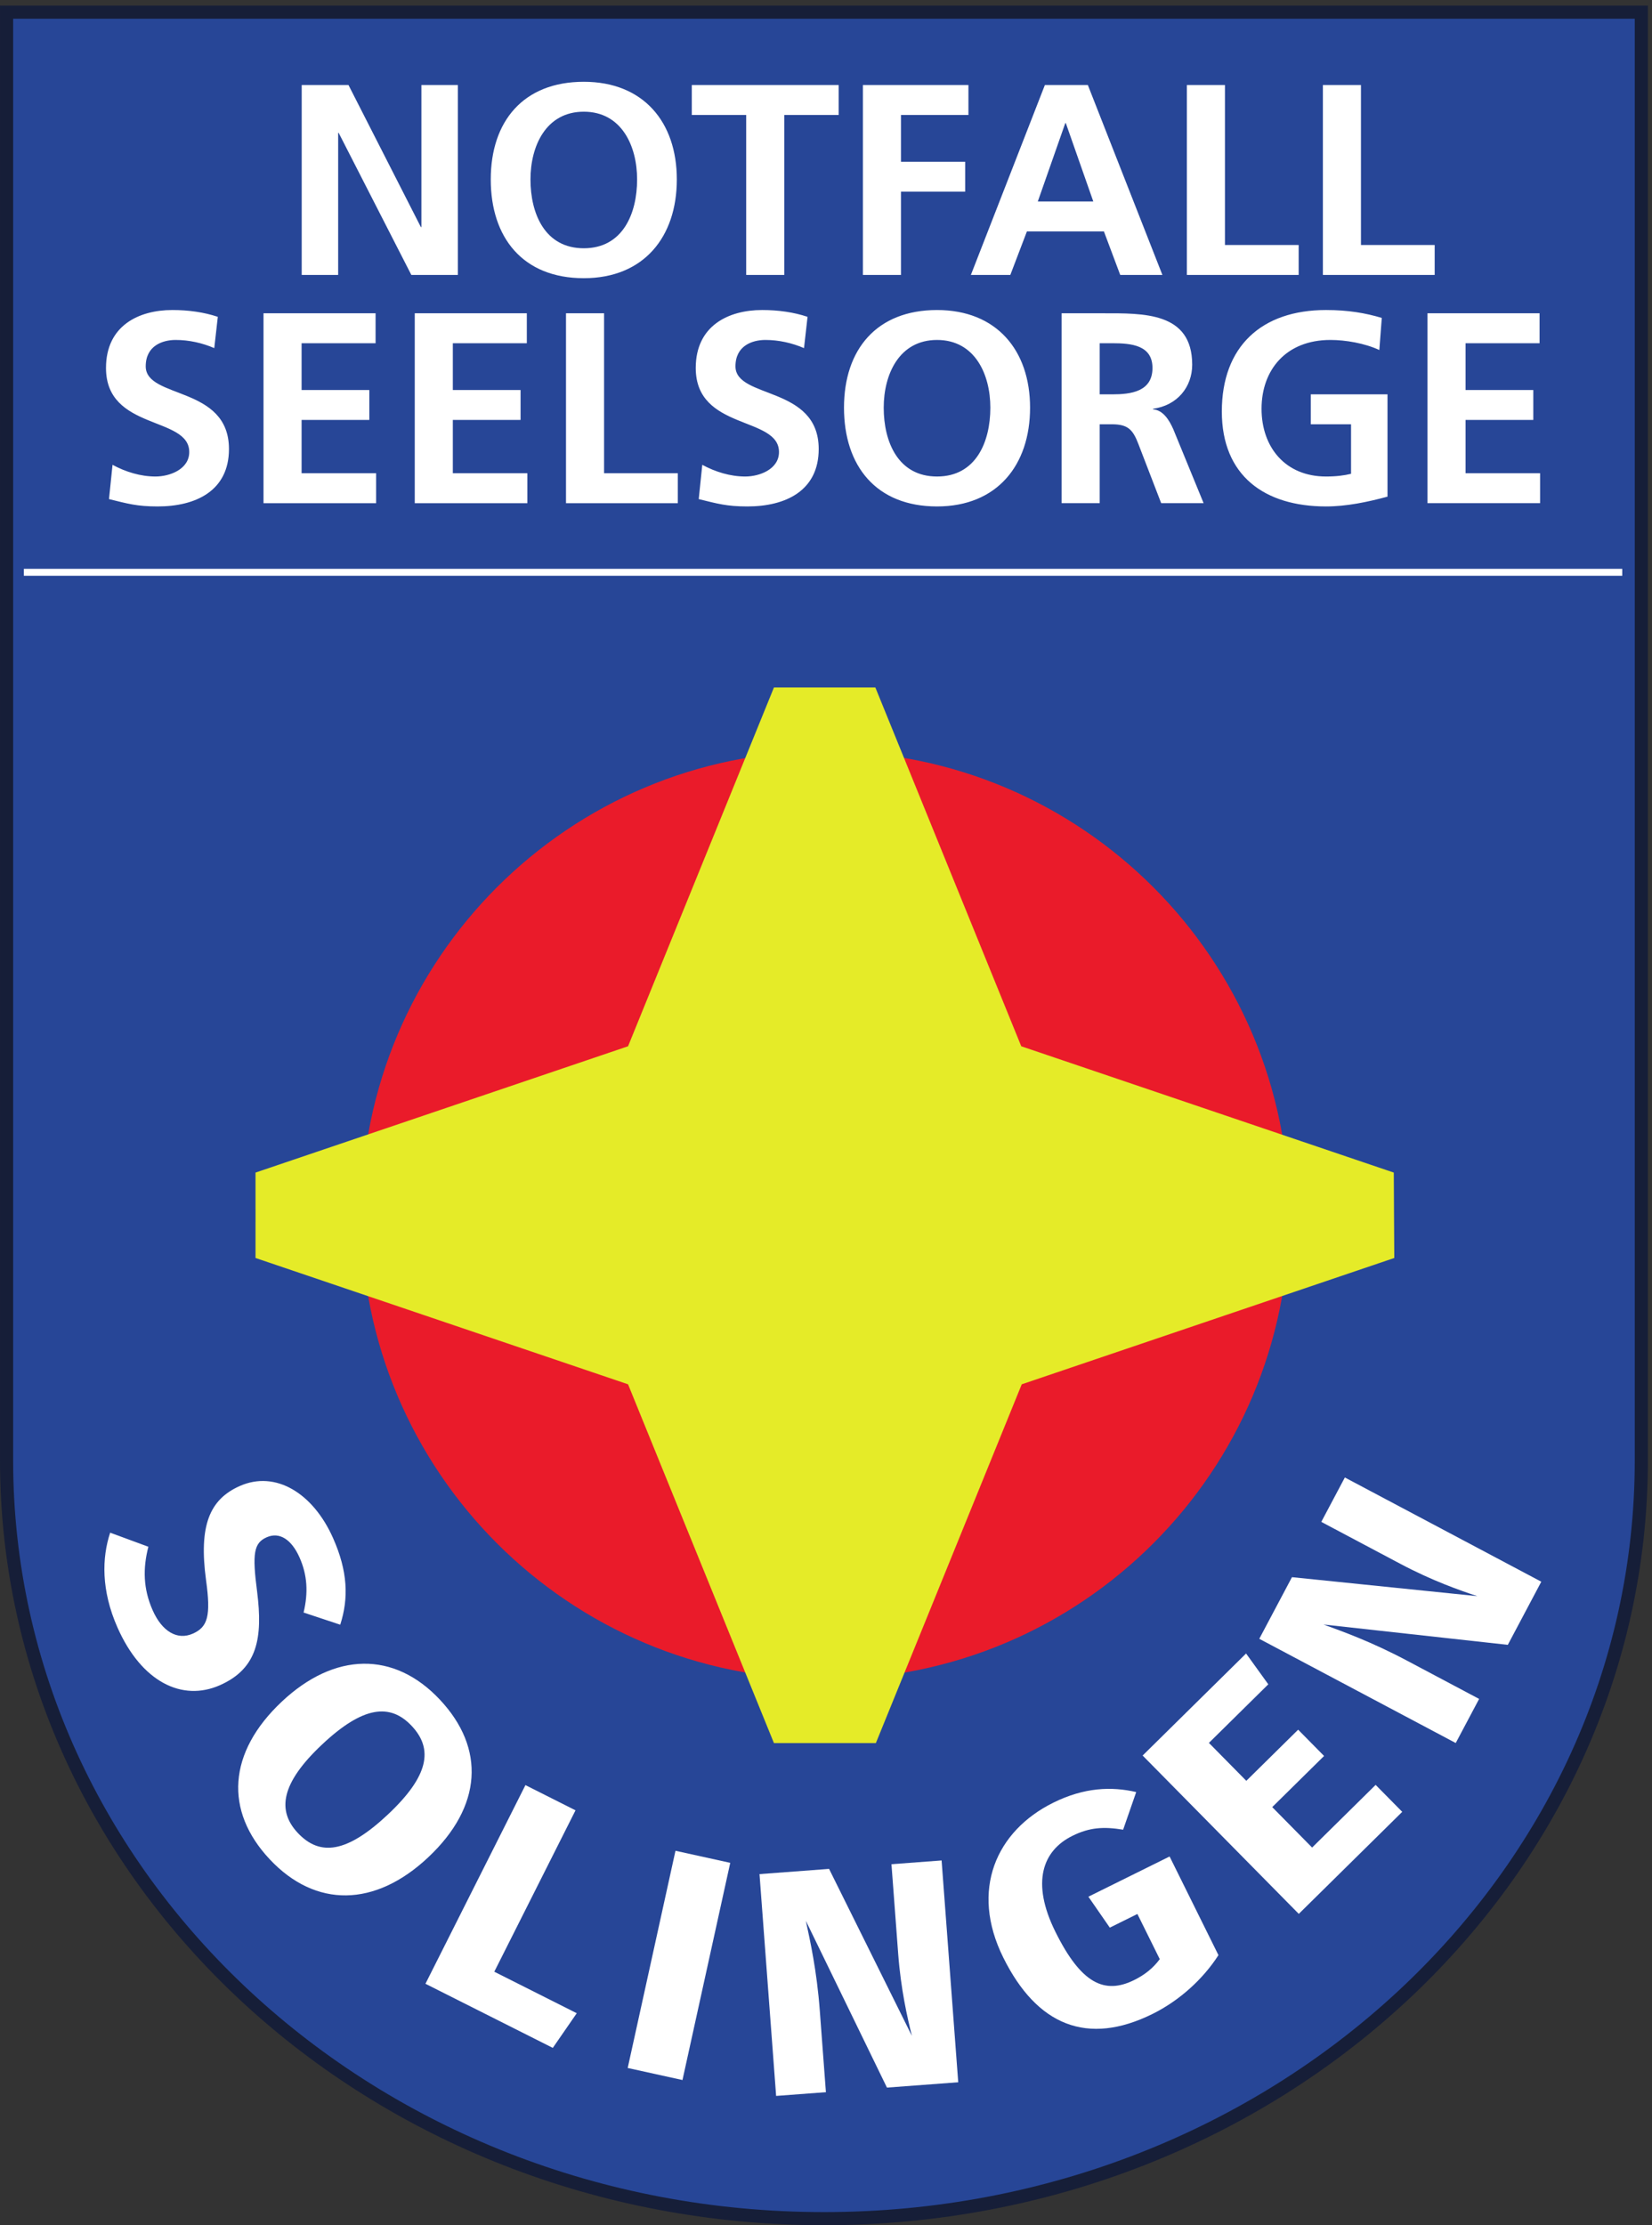
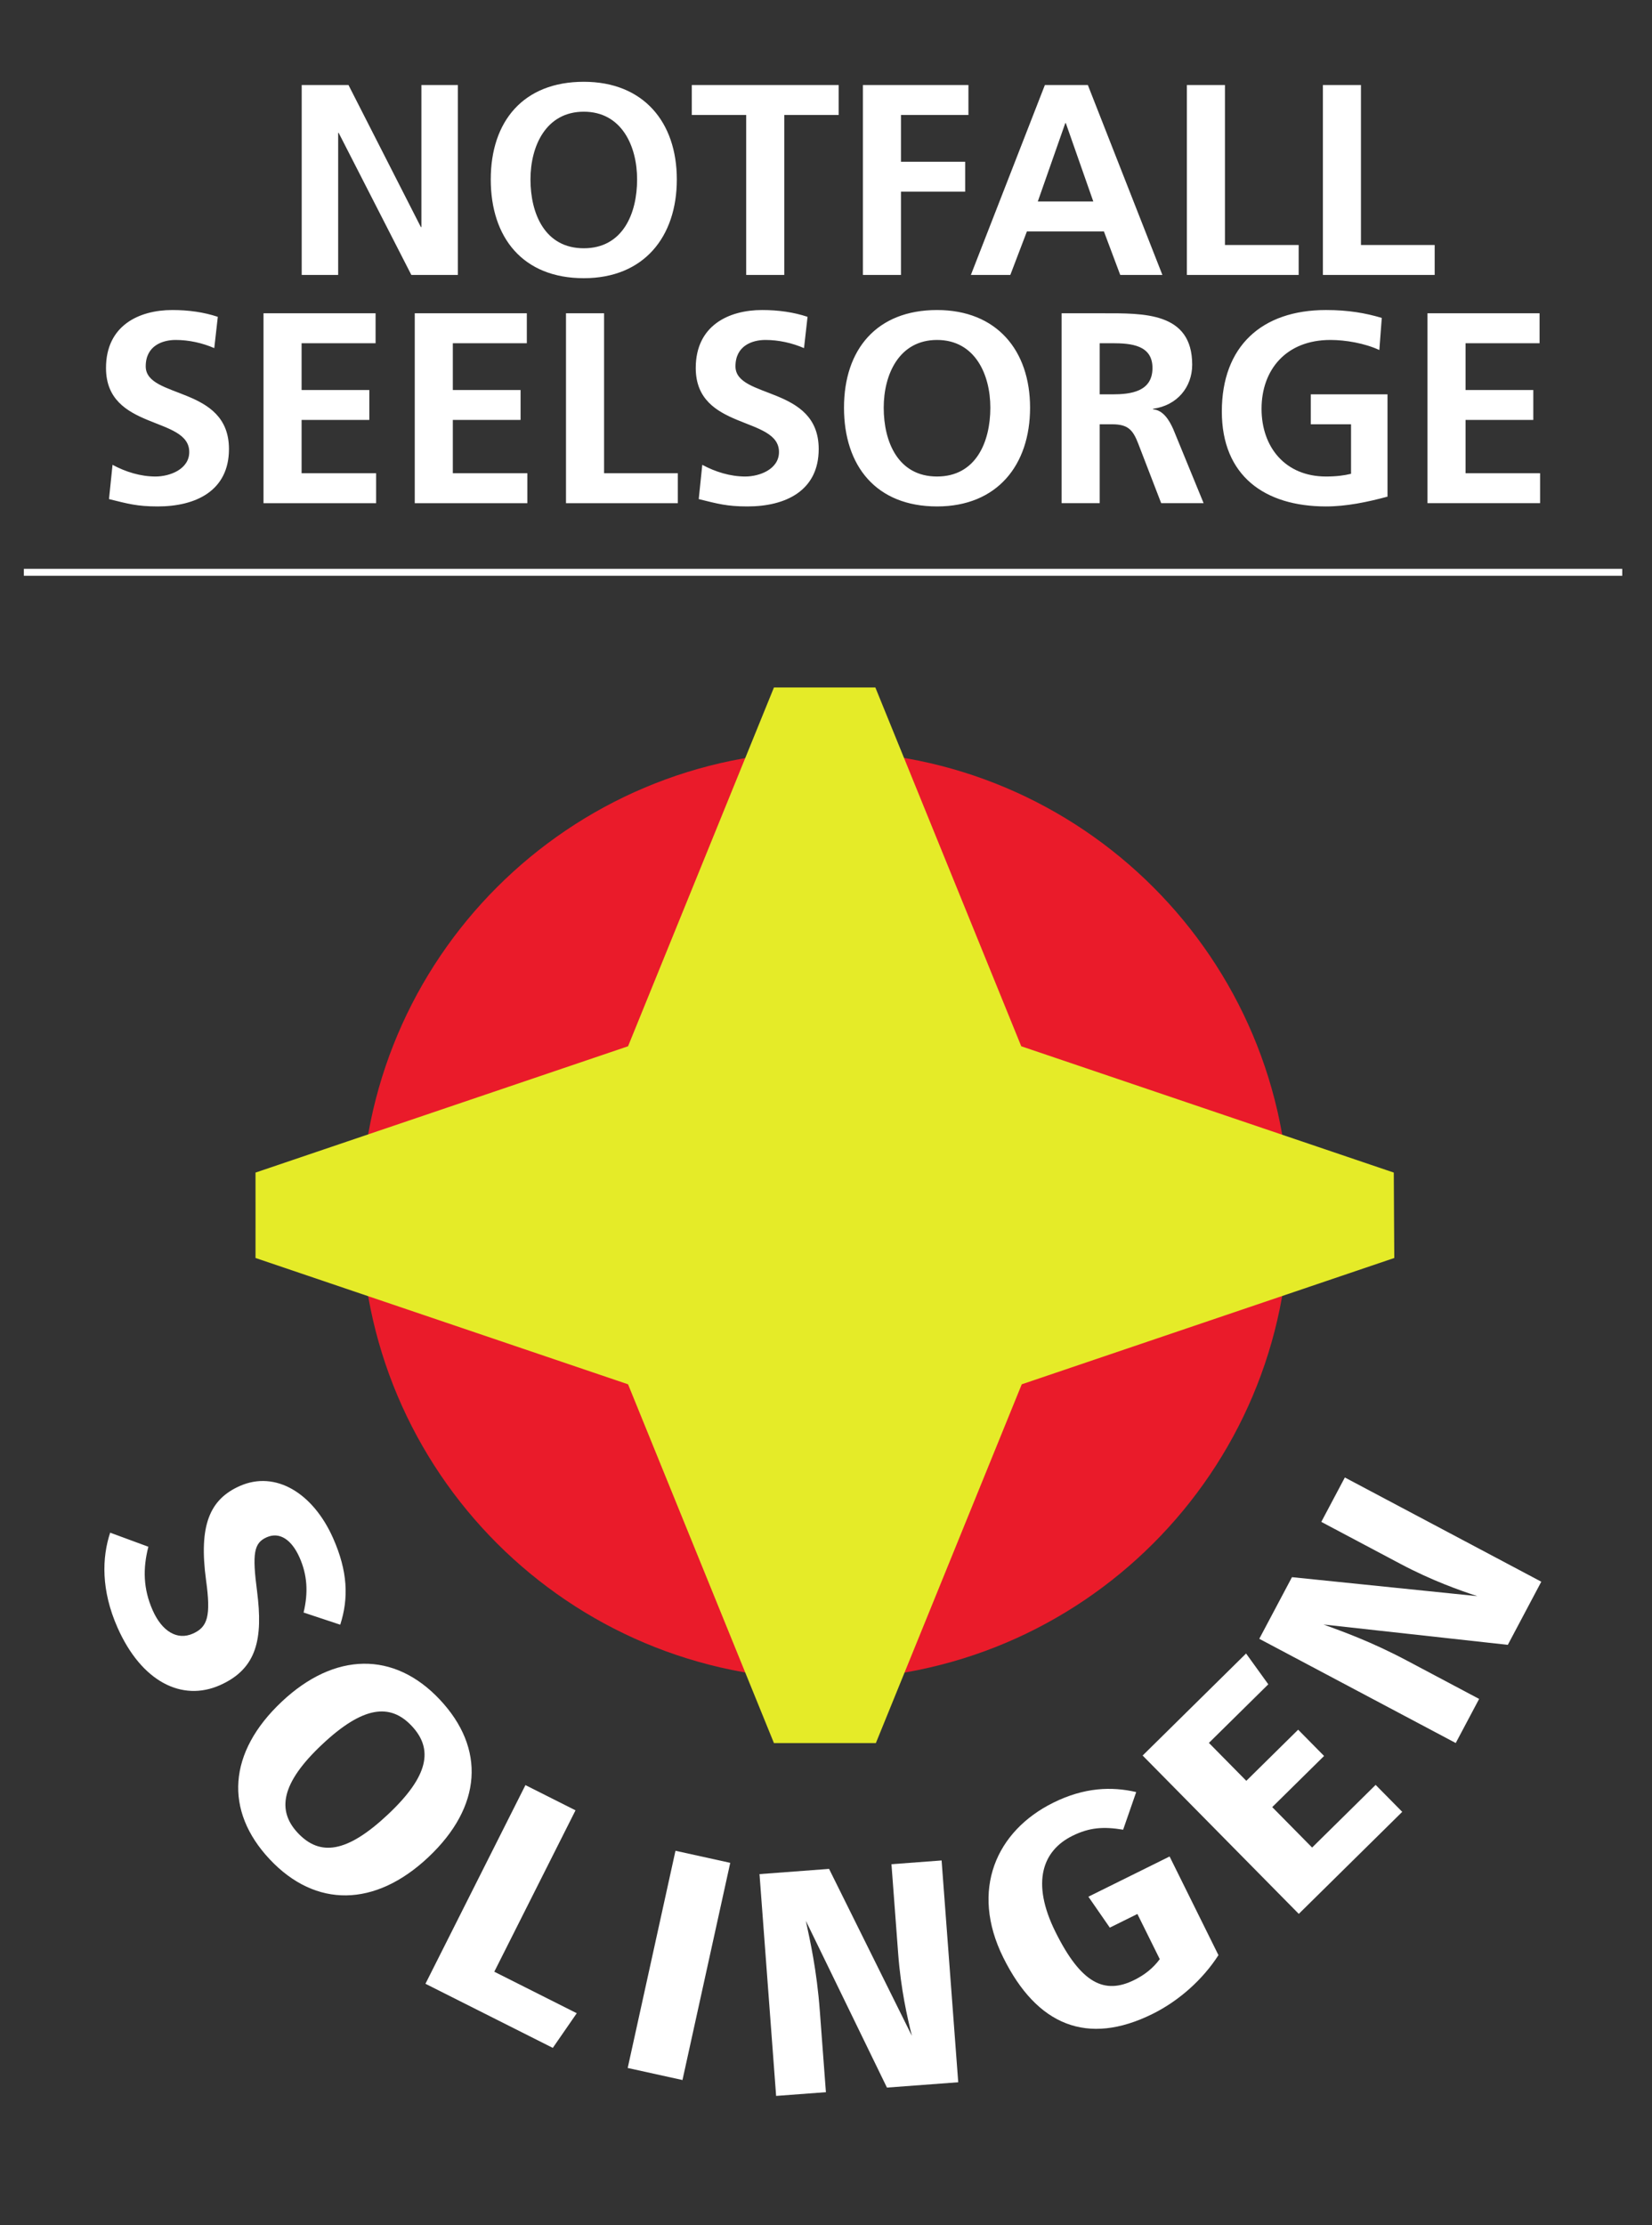
<svg xmlns="http://www.w3.org/2000/svg" version="1.1" viewBox="0 0 948.89 1278.1">
  <rect x="0" y="0" width="948.89" height="1278.1" fill="#333333" stroke="none" />
-   <path transform="matrix(.133 0 0 -.133 0 1278.1)" d="m7088.4 3303.6v6253.6h-7060v-6253.6c0-1808.9 1580.4-3275.2 3530-3275.2 1949.5 0 3530 1466.4 3530 3275.2" fill="#274697" />
-   <path transform="matrix(.133 0 0 -.133 0 1278.1)" d="m7088.4 3303.6v6253.6h-7060v-6253.6c0-1808.9 1580.4-3275.2 3530-3275.2 1949.5 0 3530 1466.4 3530 3275.2z" fill="none" stroke="#161e38" stroke-width="56.693" />
  <path transform="matrix(.133 0 0 -.133 0 1278.1)" d="m3563.6 2357.5c1106.8 0 2004 897.22 2004 2004 0 1106.8-897.23 2004-2004 2004-1106.8 0-2004-897.25-2004-2004 0-1106.8 897.23-2004 2004-2004" fill="#ea1b2a" />
  <path transform="matrix(.133 0 0 -.133 0 1278.1)" d="m3782.6 2082.2 630.02 1549.4 1608.9 545.51-1.16 184.4-0.99 184.4-1608.9 545.5-630.02 1549.4h-438.02l-630.02-1549.4-1608.9-545.5 0.08-184.4-0.08-184.4 1608.9-545.51 630.02-1549.4h440.15" fill="#e5eb28" />
  <path transform="matrix(.133 0 0 -.133 0 1278.1)" d="m103.04 7138.3h6903" fill="none" stroke="#fff" stroke-width="30" />
  <path transform="matrix(.133 0 0 -.133 0 1278.1)" d="m6164.9 7436.8h486.32v129.22h-321.89v230.26h292.56v129.23h-292.56v202.07h319.59v129.22h-484.02v-820zm-197.37 800.03c-70.48 21.15-145.67 34.07-240.83 34.07-278.43 0-449.95-157.42-449.95-438.2 0-277.25 184.45-410 449.95-410 88.11 0 178.57 18.79 265.5 42.29v441.73h-331.29v-129.23h173.87v-213.82c-28.19-7.04-63.44-11.74-108.08-11.74-175.04 0-278.43 125.7-278.43 292.52 0 168 105.74 297.22 297.23 297.22 65.79 0 148.02-14.09 211.46-43.46l10.57 138.62zm-1382.7-800.03h164.47v340.69h52.87c69.31 0 90.45-23.5 113.95-84.59l98.68-256.1h183.27l-131.57 320.72c-16.45 36.41-42.3 81.06-86.94 84.58v2.35c104.56 14.1 169.17 93.98 169.17 190.32 0 227.91-210.29 222.03-386.51 222.03h-177.39v-820zm164.47 690.78h54.04c82.24 0 173.87-8.23 173.87-106.91 0-102.21-92.81-113.95-173.87-113.95h-54.04v220.86zm-932.79-278.43c0 144.5 66.96 292.52 230.26 292.52s230.26-148.02 230.26-292.52c0-148.02-62.26-297.22-230.26-297.22-167.99 0-230.26 149.2-230.26 297.22zm-171.52 0c0-251.41 138.63-426.45 401.78-426.45 259.63 0 401.78 178.57 401.78 426.45s-144.5 421.75-401.78 421.75c-260.8 0-401.78-170.34-401.78-421.75zm-157.42 392.38c-59.92 19.97-125.71 29.37-196.19 29.37-144.5 0-286.65-66.96-286.65-250.23 0-271.38 359.48-206.76 359.48-363.01 0-74.01-83.41-105.73-145.67-105.73-64.61 0-129.23 19.97-185.62 50.51l-15.27-148.02c81.06-19.97 121-31.72 210.29-31.72 165.64 0 307.79 68.14 307.79 247.88 0 274.9-359.48 214.99-359.48 357.14 0 89.28 72.83 113.95 129.22 113.95 57.57 0 115.14-12.92 166.83-35.24l15.27 135.1zm-1043.2-804.73h482.84v129.22h-318.37v690.78h-164.47v-820zm-653.19 0h486.37v129.22h-321.9v230.26h292.53v129.23h-292.53v202.07h319.55v129.22h-484.02v-820zm-653.19 0h486.37v129.22h-321.89v230.26h292.52v129.23h-292.52v202.07h319.54v129.22h-484.02v-820zm-197.36 804.73c-59.914 19.97-125.7 29.37-196.19 29.37-144.5 0-286.65-66.96-286.65-250.23 0-271.38 359.49-206.76 359.49-363.01 0-74.01-83.411-105.73-145.68-105.73-64.613 0-129.23 19.97-185.62 50.51l-15.274-148.02c81.063-19.97 121-31.72 210.29-31.72 165.65 0 307.8 68.14 307.8 247.88 0 274.9-359.49 214.99-359.49 357.14 0 89.28 72.84 113.95 129.23 113.95 57.567 0 115.13-12.92 166.82-35.24l15.269 135.1zm4772.5 180.96h482.84v129.23h-318.37v690.78h-164.47v-820.01zm-587.4 0h482.84v129.23h-318.37v690.78h-164.47v-820.01zm-932.77 0h170.35l71.66 187.96h332.49l70.49-187.96h182.09l-321.9 820.01h-185.63l-319.55-820.01zm528.68 317.19h-239.68l118.68 338.34h2.34l118.66-338.34zm-995.08-317.19h164.47v359.48h277.25v129.23h-277.25v202.07h291.35v129.23h-455.82v-820.01zm-503.99 0h164.47v690.78h234.96v129.23h-634.39v-129.23h234.96v-690.78zm-931.61 412.35c0 144.5 66.96 292.53 230.26 292.53s230.26-148.03 230.26-292.53c0-148.02-62.26-297.22-230.26-297.22s-230.26 149.2-230.26 297.22zm-171.52 0c0-251.41 138.63-426.45 401.78-426.45 259.63 0 401.78 178.57 401.78 426.45s-144.5 421.75-401.78 421.75c-260.8 0-401.78-170.34-401.78-421.75zm-816.47-412.35h157.43v613.24h2.34l313.68-613.24h200.89v820.01h-157.43v-613.25h-2.35l-312.49 613.25h-202.07v-820.01" fill="#fff" />
  <path transform="matrix(.133 0 0 -.133 0 1278.1)" d="m1469.4 2593.4-158.26 52.56c20.67 86.7 16.04 162.16-17.5 237.74-34.12 76.92-86.08 112.04-141.84 87.29-55.74-24.74-62.99-69.94-41.4-234.82 25.21-200.4 1.69-331.99-160.48-403.94-163.42-72.52-338.53 14.57-442.08 248.04-71.848 161.97-67.57 302.78-32.035 410.63l164.99-60.85c-23.977-93.01-22.703-181.32 18.59-274.44 40.726-91.77 106.41-130.48 173.57-100.68 64.586 28.66 78.184 76.68 56.988 230.42-31.968 236.2 15.012 349.09 145.51 407.01 154.55 68.57 316.82-30.67 403.03-225.02 63.47-143.05 67.89-259.01 30.92-373.94" fill="#fff" />
  <path transform="matrix(.133 0 0 -.133 0 1278.1)" d="m1391.1 2076.2c-177.73-167.08-195.81-285.46-104.76-382.29 95.09-101.12 211.28-87.11 388.99 79.96 176.72 166.15 196.79 282.37 102.72 382.41-93.06 98.99-210.26 86.07-386.95-80.08zm458.23-487.38c-229.23-215.51-485.9-219.71-684.17-8.83-197.23 209.8-181.29 461.96 51.94 681.28 228.19 214.54 484.87 218.74 682.11 8.94 198.26-210.88 183.35-462.09-49.88-681.39" fill="#fff" />
  <path transform="matrix(.133 0 0 -.133 0 1278.1)" d="m2134.7 1094.8 356.13-179.26-103.43-149.67-550 276.89 431.79 857.91 216.28-108.88-350.77-696.99" fill="#fff" />
  <path transform="matrix(.133 0 0 -.133 0 1278.1)" d="m2947.4 627.06-236.53 52.07 206.32 937.97 236.5-52.07-206.29-937.97" fill="#fff" />
  <path transform="matrix(.133 0 0 -.133 0 1278.1)" d="m4138.3 617.45-307.81-23.07-350.2 720.14c18.31-86.19 47.03-211.91 60.26-388.85l26.32-351.07-215.02-16.153-71.77 957.89 300.41 22.56 357.67-721c-19.08 76.411-47.64 200.76-59.15 354.16l-29.03 387.05 216.52 16.22 71.8-957.88" fill="#fff" />
  <path transform="matrix(.133 0 0 -.133 0 1278.1)" d="m4906.9 1870.6-56.4-162.47c-84.33 13.91-145.06 10.15-219.2-26.57-128.37-63.59-179.38-200.2-73.59-413.88 111.89-226.1 213.55-271.66 340.66-208.75 44.99 22.28 81.71 51.3 110.27 90.19l-96.57 195.04-119.15-59-92.5 133.63 350.71 173.66 210.99-426.08c-67.04-104.32-169.55-196.87-284.69-253.86-280.59-138.96-498.99-50.68-644.74 243.74-144.52 291.94-30.03 546.65 216.18 668.56 133.65 66.21 251.8 70.56 358.03 45.79" fill="#fff" />
  <path transform="matrix(.133 0 0 -.133 0 1278.1)" d="m5477.4 2336-256.46-252.99 161.52-163.8 223.91 220.84 111.94-113.49-223.94-220.84 172.28-174.67 274.33 270.62 114.83-116.45-446.74-440.63-674.38 683.83 446.74 440.66 95.97-133.08" fill="#fff" />
  <path transform="matrix(.133 0 0 -.133 0 1278.1)" d="m6656.4 2779.1-144.59-272.66-795.85 87.84c82.66-30.46 204.31-73.26 361.01-156.39l310.95-164.99-101.03-190.46-848.41 450.09 141.17 266.17 800.49-81.99c-74.78 24.61-195.17 66.77-331.09 138.87l-342.78 181.84 101.72 191.77 848.41-450.09" fill="#fff" />
</svg>